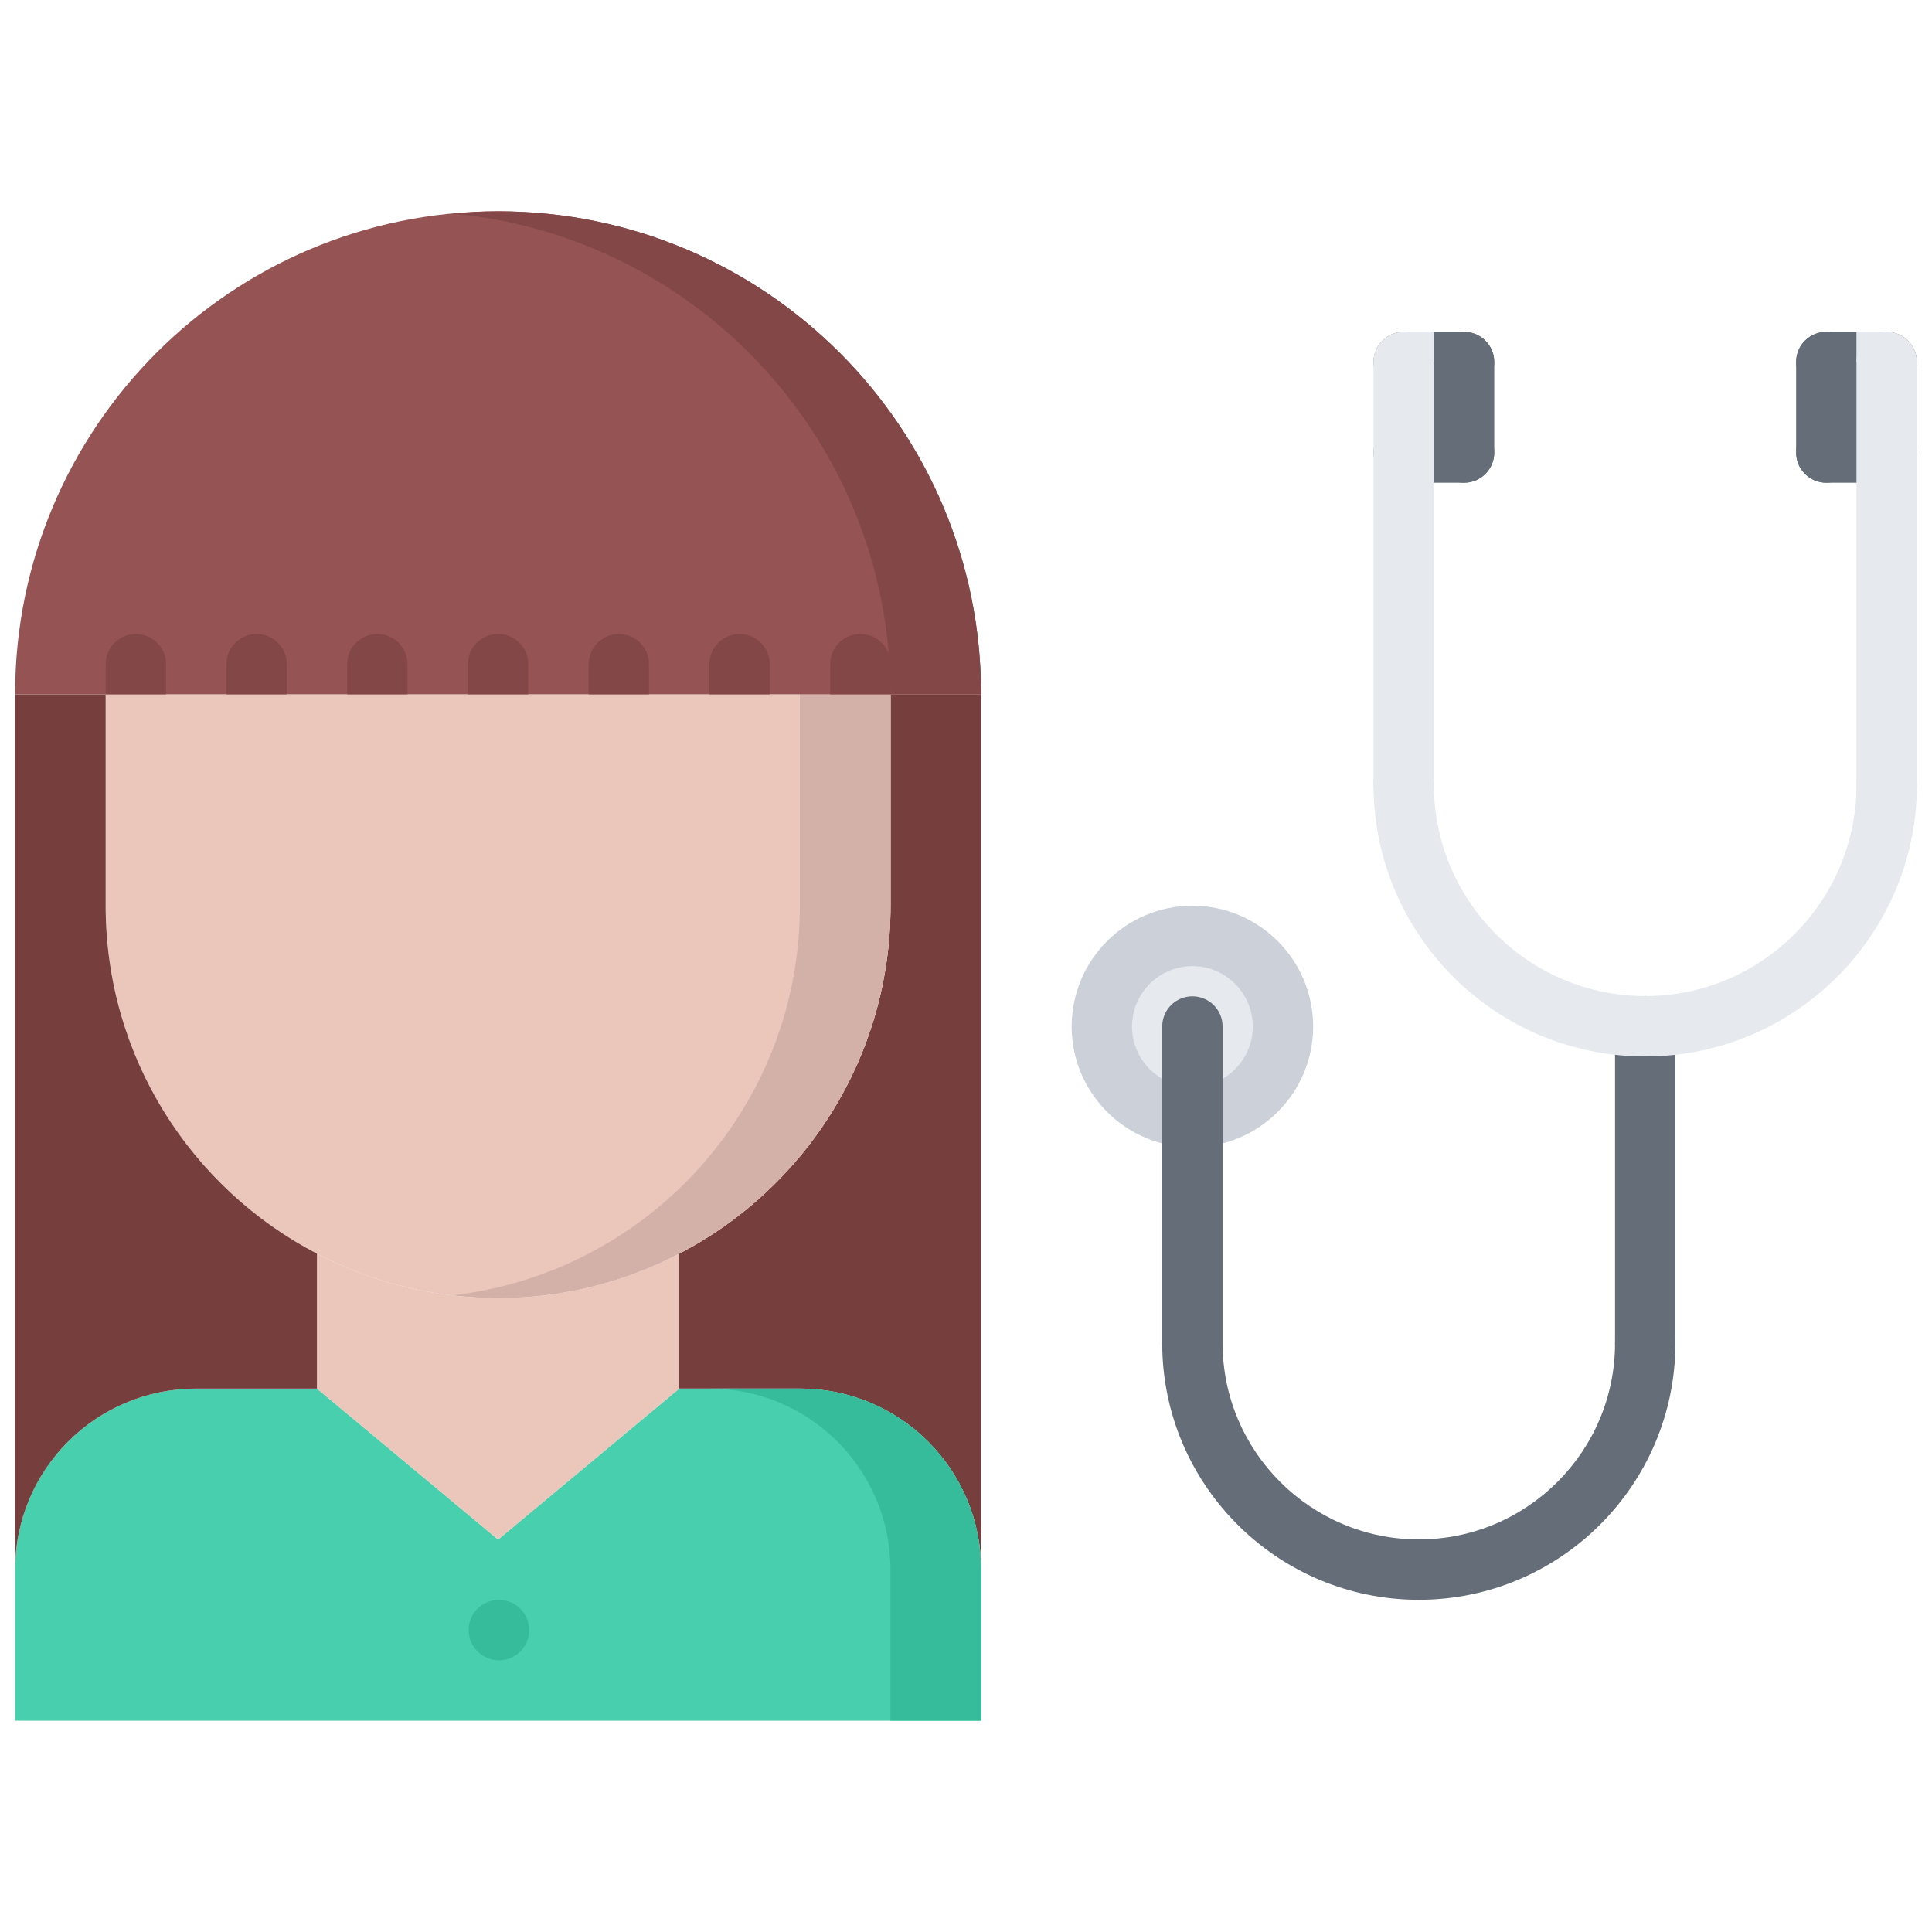
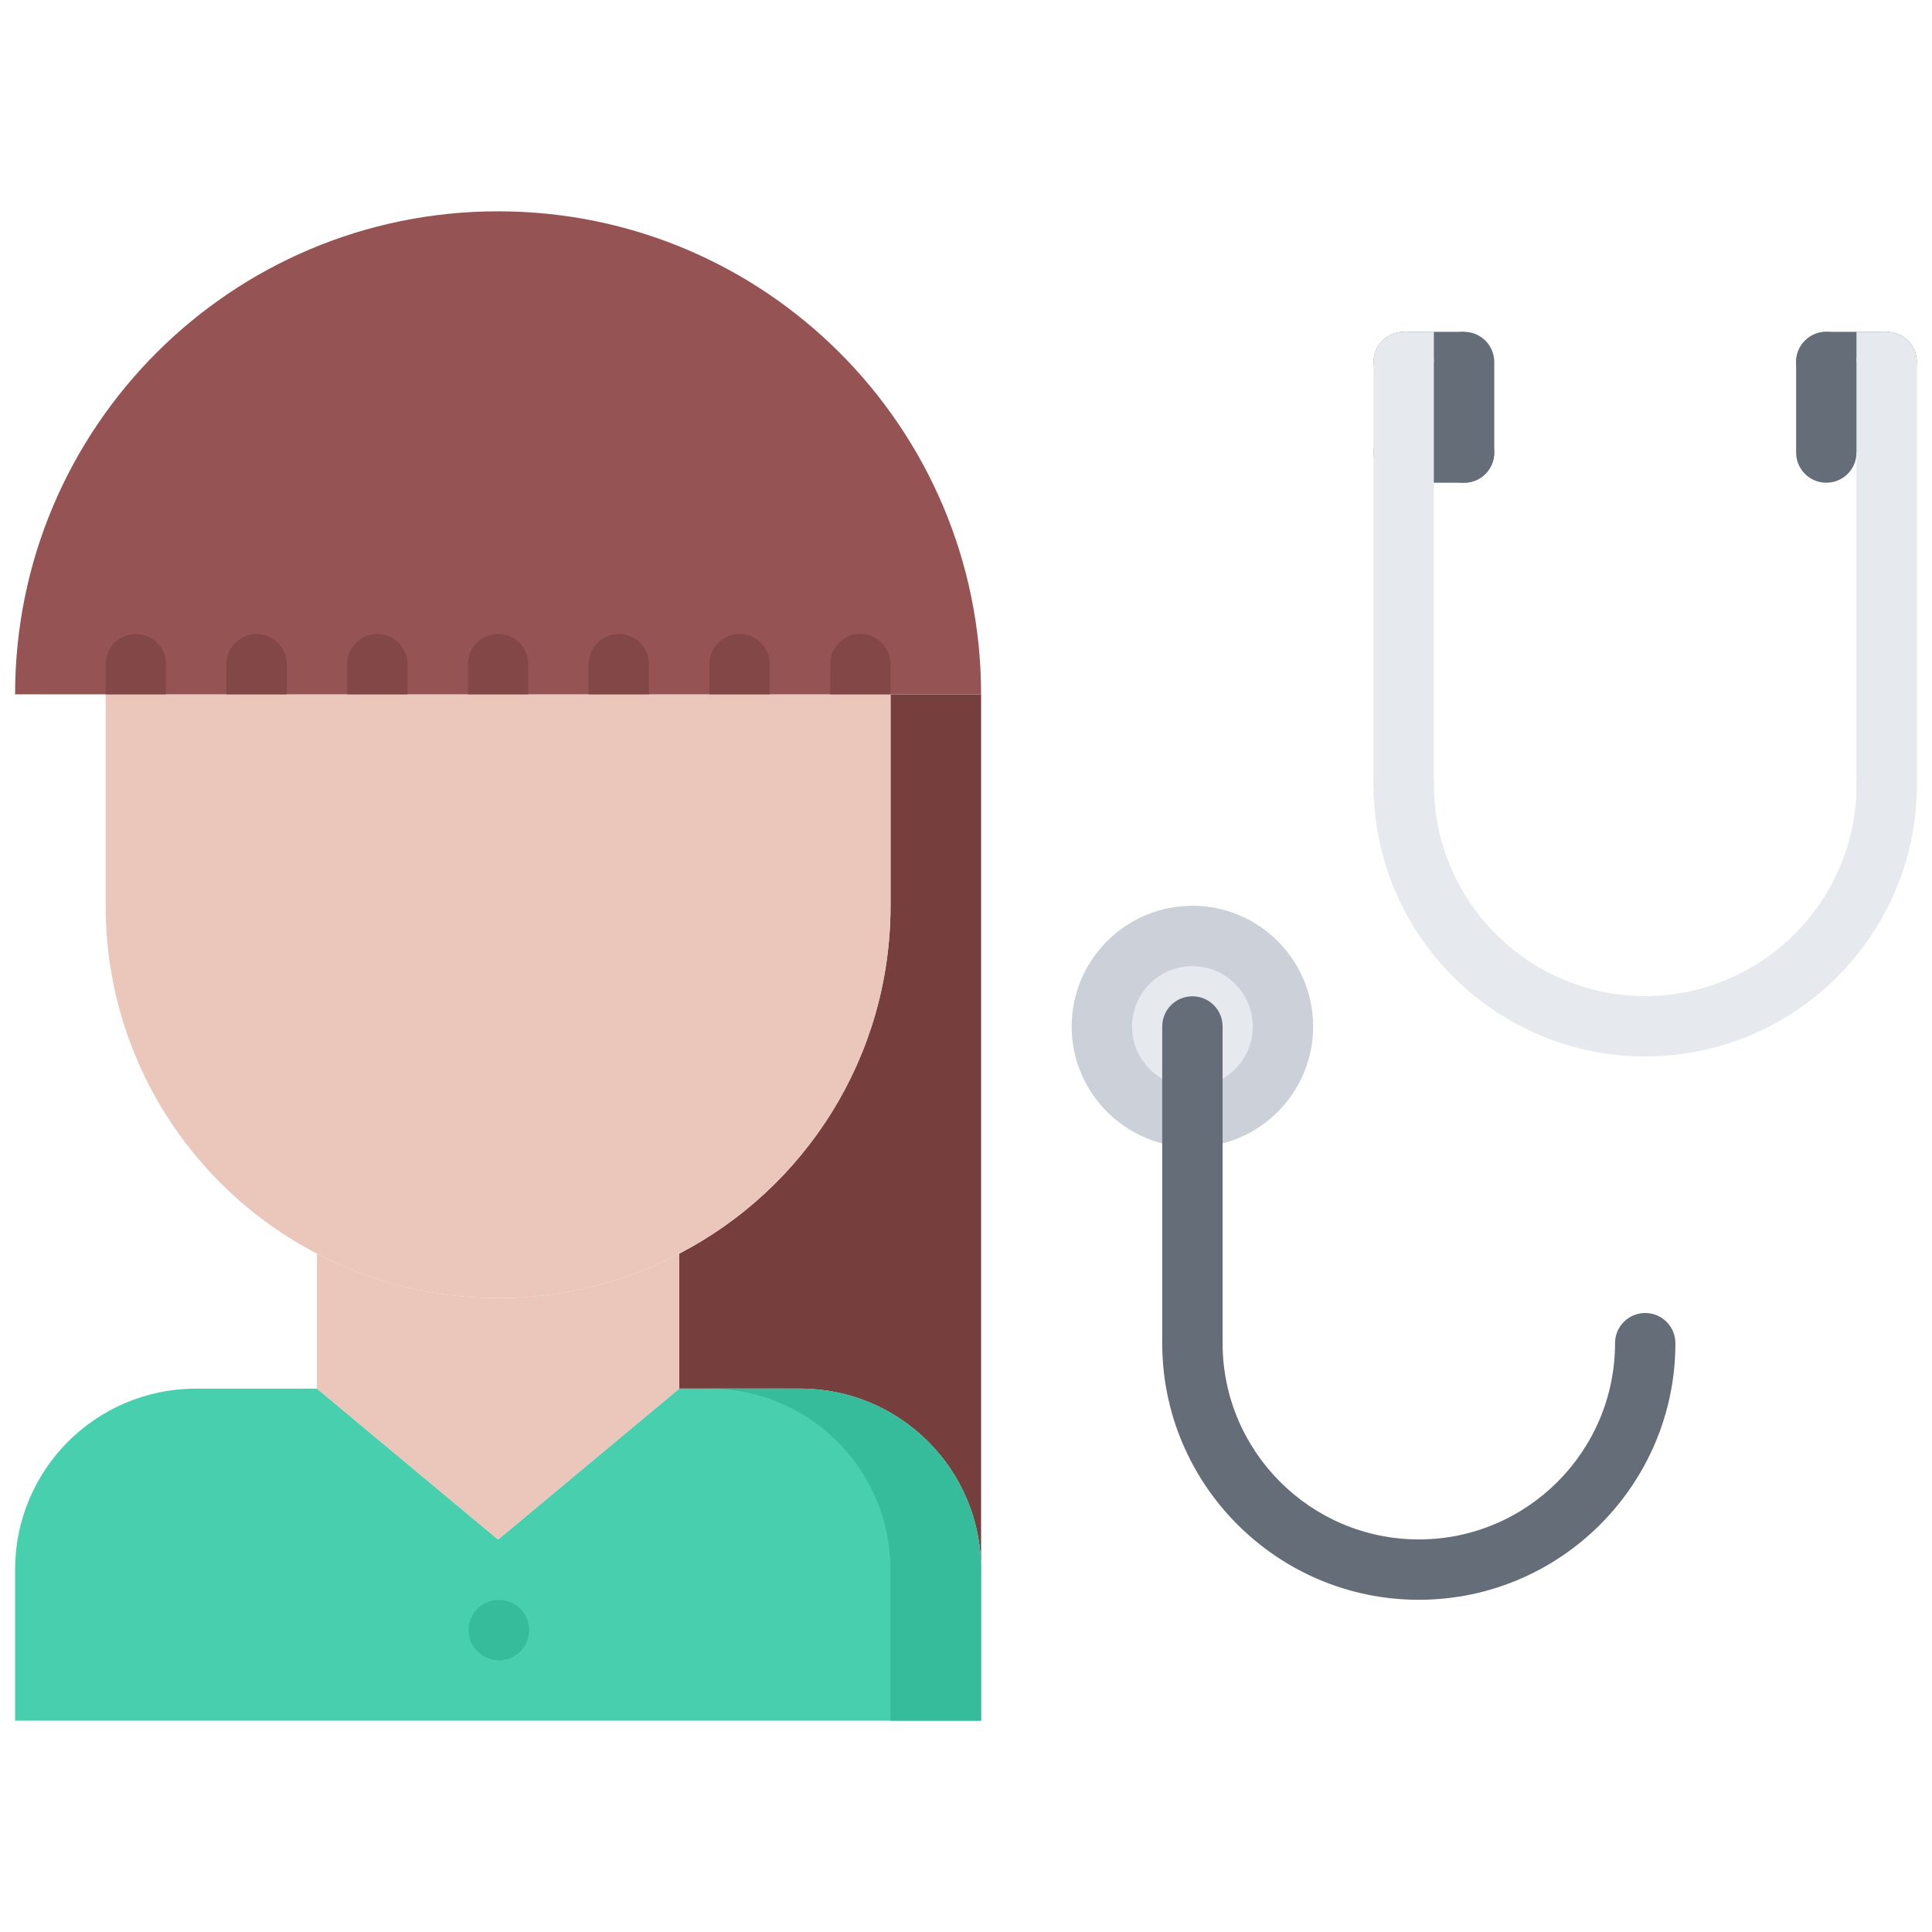
<svg xmlns="http://www.w3.org/2000/svg" version="1.1" id="icons" x="0px" y="0px" width="64px" height="64px" viewBox="0 0 64 64" enable-background="new 0 0 64 64" xml:space="preserve">
  <g>
    <path fill="#773E3E" d="M32.5,23v29c0-3.32-2.68-6-6-6h-4v-4.471c4.16-2.16,7-6.51,7-11.529v-7H32.5z" />
    <rect x="60.501" y="11.989" fill="#656D78" width="1.999" height="3" />
    <path fill="#E6E9ED" d="M39.5,31c1.65,0,3,1.35,3,3c0,1.659-1.35,3-3,3c-1.66,0-3-1.341-3-3C36.5,32.35,37.84,31,39.5,31z" />
    <path fill="#48CFAD" d="M32.5,52v5h-32v-5c0-3.32,2.68-6,6-6h4l6,5l6-5h4C29.82,46,32.5,48.68,32.5,52z" />
    <g>
      <path fill="#37BC9B" d="M26.5,46h-3.003c3.32,0,6,2.68,6,6v5H32.5v-5C32.5,48.68,29.82,46,26.5,46z" />
    </g>
    <path fill="#EAC6BB" d="M29.5,23v7c0,5.02-2.84,9.369-7,11.529C20.7,42.47,18.66,43,16.5,43s-4.2-0.53-6-1.471   c-4.16-2.16-7-6.51-7-11.529v-7h1h4h4h4h4h4h4H29.5z" />
-     <path fill="#D3B1A9" d="M28.5,23h-2.003v7c0,5.02-2.84,9.369-7,11.529c-1.376,0.719-2.895,1.193-4.499,1.379   C15.492,42.966,15.992,43,16.5,43c2.16,0,4.2-0.53,6-1.471c4.16-2.16,7-6.51,7-11.529v-7H28.5z" />
    <path fill="#EAC6BB" d="M22.5,41.529V46l-6,5l-6-5v-4.471c1.8,0.94,3.84,1.471,6,1.471S20.7,42.47,22.5,41.529z" />
-     <path fill="#773E3E" d="M3.5,30c0,5.02,2.84,9.369,7,11.529V46h-4c-3.32,0-6,2.68-6,6V23h3V30z" />
    <rect x="46.5" y="11.989" fill="#656D78" width="1.999" height="3" />
    <path fill="#965353" d="M32.5,23h-3h-1h-4h-4h-4h-4h-4h-4h-1h-3c0-8.841,7.16-16,16-16S32.5,14.159,32.5,23z" />
-     <path fill="#844747" d="M16.5,7c-0.507,0-1.007,0.029-1.502,0.076C23.133,7.833,29.497,14.666,29.497,23H29.5h3   C32.5,14.159,25.34,7,16.5,7z" />
    <g>
      <path fill="#844747" d="M4.5,21.001c-0.553,0-1,0.447-1,1v1h2v-1C5.5,21.448,5.053,21.001,4.5,21.001z" />
      <path fill="#844747" d="M8.5,21.001c-0.553,0-1,0.447-1,1v1h2v-1C9.5,21.448,9.053,21.001,8.5,21.001z" />
      <path fill="#844747" d="M12.5,21.001c-0.553,0-1,0.447-1,1v1h2v-1C13.5,21.448,13.053,21.001,12.5,21.001z" />
      <path fill="#844747" d="M16.5,21.001c-0.553,0-1,0.447-1,1v1h2v-1C17.5,21.448,17.053,21.001,16.5,21.001z" />
      <path fill="#844747" d="M20.5,21.001c-0.553,0-1,0.447-1,1v1h2v-1C21.5,21.448,21.053,21.001,20.5,21.001z" />
      <path fill="#844747" d="M24.5,21.001c-0.553,0-1,0.447-1,1v1h2v-1C25.5,21.448,25.053,21.001,24.5,21.001z" />
      <path fill="#844747" d="M28.5,21.001c-0.553,0-1,0.447-1,1v1h2v-1C29.5,21.448,29.053,21.001,28.5,21.001z" />
    </g>
    <path fill="#37BC9B" d="M16.53,55c-0.553,0-1.005-0.447-1.005-1s0.442-1,0.994-1h0.011c0.552,0,1,0.447,1,1S17.082,55,16.53,55z" />
    <path fill="#CCD1D9" d="M39.5,38.004c-2.206,0-4-1.794-4-4s1.794-4,4-4s4,1.794,4,4S41.706,38.004,39.5,38.004z M39.5,32.004   c-1.103,0-2,0.897-2,2s0.897,2,2,2s2-0.897,2-2S40.603,32.004,39.5,32.004z" />
    <path fill="#656D78" d="M39.5,45.495c-0.553,0-1-0.447-1-1V34.004c0-0.553,0.447-1,1-1s1,0.447,1,1v10.491   C40.5,45.048,40.053,45.495,39.5,45.495z" />
    <path fill="#656D78" d="M62.498,12.992h-1.999c-0.553,0-1-0.447-1-1s0.447-1,1-1h1.999c0.553,0,1,0.447,1,1   S63.051,12.992,62.498,12.992z" />
    <path fill="#656D78" d="M60.499,15.991c-0.553,0-1-0.447-1-1v-2.999c0-0.553,0.447-1,1-1s1,0.447,1,1v2.999   C61.499,15.544,61.052,15.991,60.499,15.991z" />
-     <path fill="#656D78" d="M62.498,15.991h-1.999c-0.553,0-1-0.447-1-1s0.447-1,1-1h1.999c0.553,0,1,0.447,1,1   S63.051,15.991,62.498,15.991z" />
    <path fill="#656D78" d="M48.499,15.991H46.5c-0.553,0-1-0.447-1-1s0.447-1,1-1h1.999c0.553,0,1,0.447,1,1   S49.052,15.991,48.499,15.991z" />
    <path fill="#656D78" d="M48.499,15.991c-0.553,0-1-0.447-1-1v-2.999c0-0.553,0.447-1,1-1s1,0.447,1,1v2.999   C49.499,15.544,49.052,15.991,48.499,15.991z" />
-     <path fill="#656D78" d="M48.499,12.992H46.5c-0.553,0-1-0.447-1-1s0.447-1,1-1h1.999c0.553,0,1,0.447,1,1   S49.052,12.992,48.499,12.992z" />
-     <path fill="#656D78" d="M54.5,45.495c-0.553,0-1-0.447-1-1V33.996c0-0.553,0.447-1,1-1s1,0.447,1,1v10.499   C55.5,45.048,55.053,45.495,54.5,45.495z" />
+     <path fill="#656D78" d="M48.499,12.992H46.5c-0.553,0-1-0.447-1-1s0.447-1,1-1h1.999S49.052,12.992,48.499,12.992z" />
    <path fill="#656D78" d="M47,52.995c-4.687,0-8.5-3.813-8.5-8.5c0-0.553,0.447-1,1-1s1,0.447,1,1c0,3.584,2.916,6.5,6.5,6.5   s6.5-2.916,6.5-6.5c0-0.553,0.447-1,1-1s1,0.447,1,1C55.5,49.182,51.687,52.995,47,52.995z" />
    <path fill="#E6E9ED" d="M54.5,34.996c-4.963,0-9-4.037-9-9c0-0.553,0.447-1,1-1s1,0.447,1,1c0,3.859,3.141,7,7,7s7-3.141,7-7   c0-0.553,0.447-1,1-1s1,0.447,1,1C63.5,30.959,59.463,34.996,54.5,34.996z" />
    <path fill="#E6E9ED" d="M46.498,26.996c-0.553,0-1-0.447-1-1V11.992c0-0.553,0.447-1,1-1s1,0.447,1,1v14.004   C47.498,26.549,47.051,26.996,46.498,26.996z" />
    <path fill="#E6E9ED" d="M62.498,26.996c-0.553,0-1-0.447-1-1V11.992c0-0.553,0.447-1,1-1s1,0.447,1,1v14.004   C63.498,26.549,63.051,26.996,62.498,26.996z" />
    <rect x="61.498" y="10.992" fill="#E6E9ED" width="1" height="1" />
    <rect x="46.499" y="10.992" fill="#E6E9ED" width="1" height="1" />
  </g>
</svg>